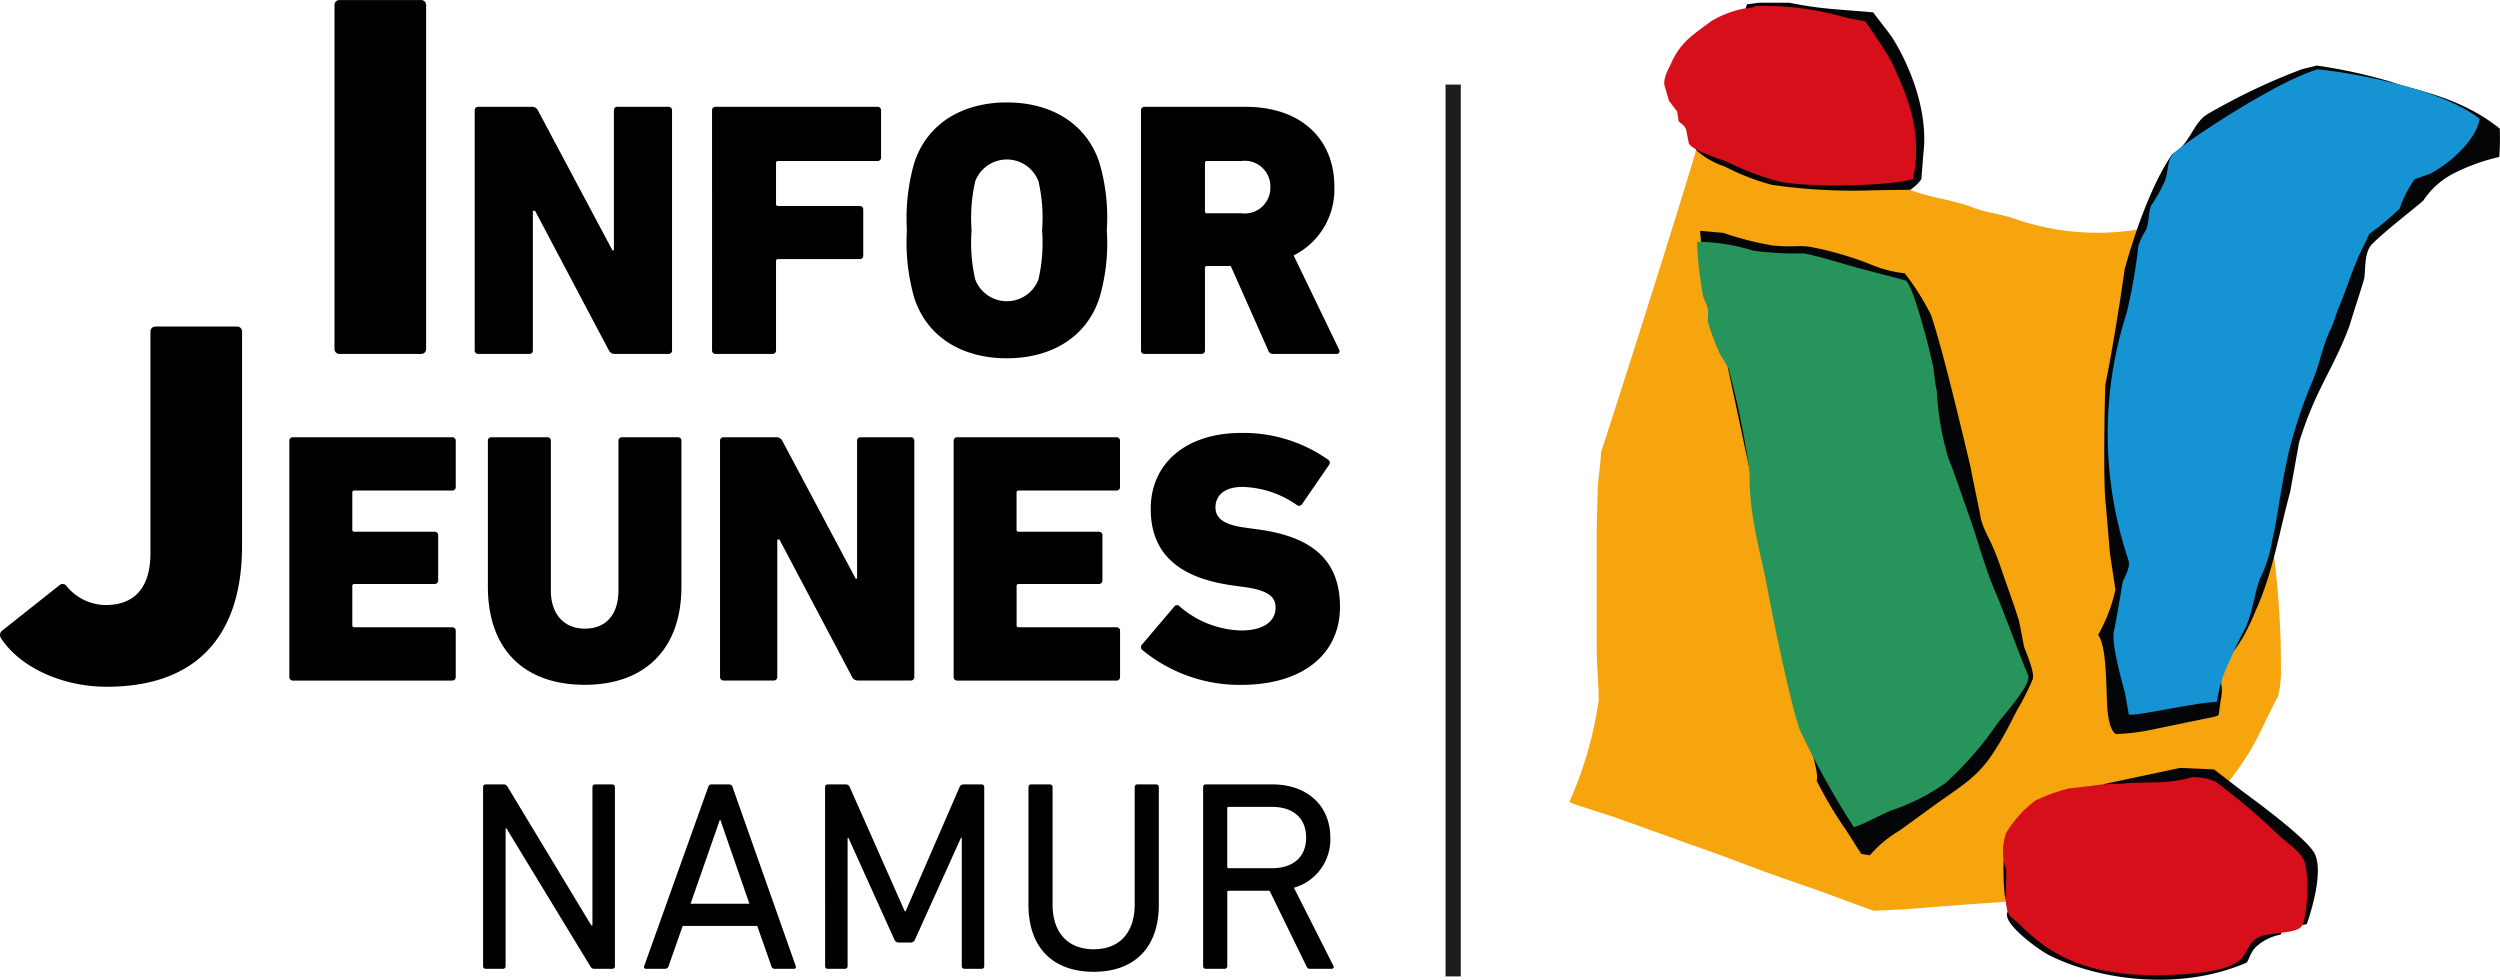
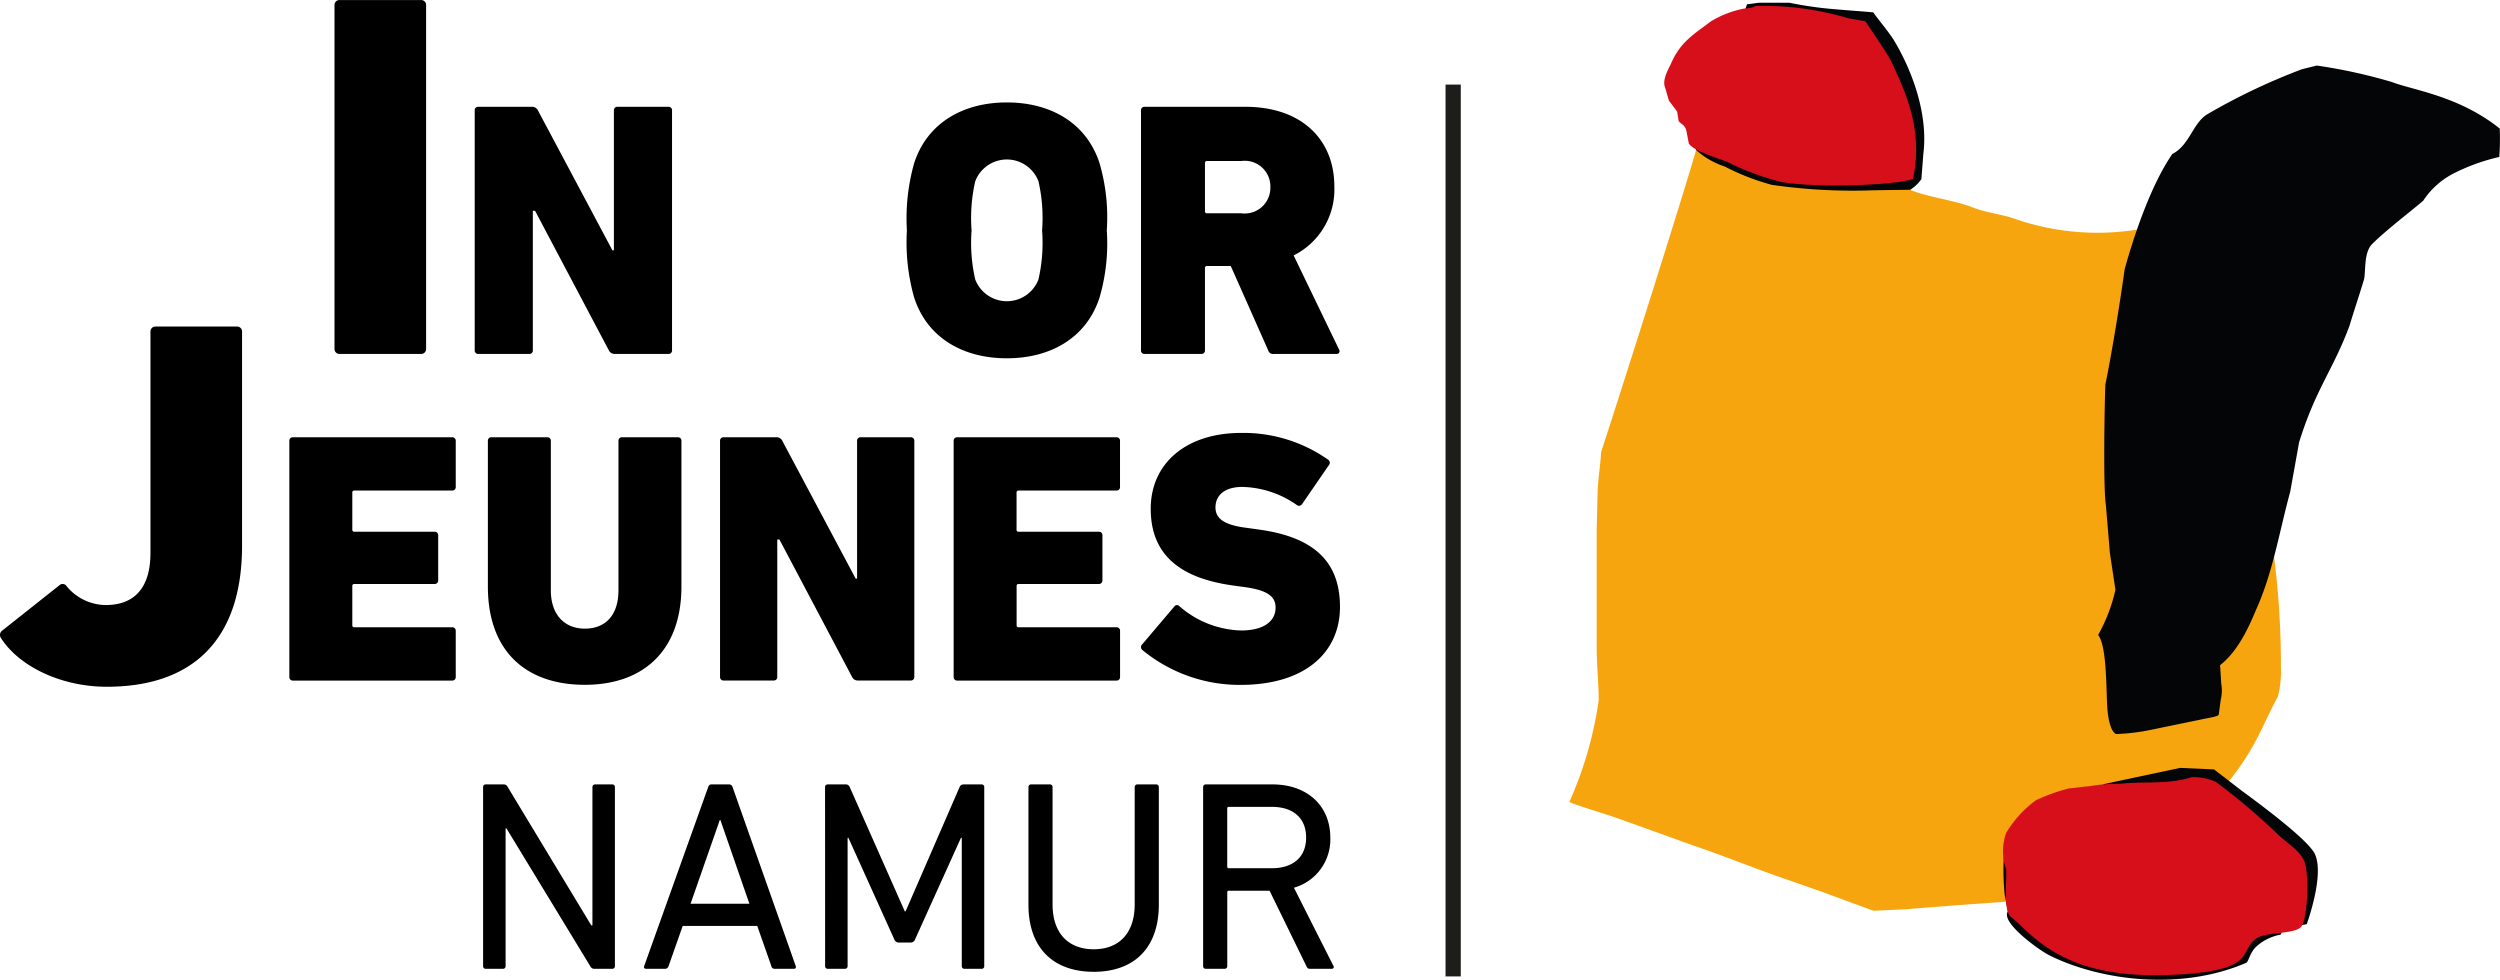
<svg xmlns="http://www.w3.org/2000/svg" width="220" height="86.21" viewBox="0 0 220 86.21">
  <g transform="translate(0.001 0.004)">
    <g transform="translate(-0.001 -0.004)">
      <path d="M28.984.453A.432.432,0,0,1,29.441,0h7.146a.433.433,0,0,1,.458.457V30.684a.433.433,0,0,1-.458.458H29.441a.432.432,0,0,1-.457-.458Z" transform="translate(0.452 0.004)" />
      <path d="M41.133,9.571a.3.3,0,0,1,.32-.321h4.7a.565.565,0,0,1,.544.321l6.556,12.312h.128V9.571A.3.3,0,0,1,53.7,9.25h4.478a.3.3,0,0,1,.32.321V30.678a.3.3,0,0,1-.32.32h-4.7a.561.561,0,0,1-.543-.32L46.442,18.4h-.193V30.678a.3.3,0,0,1-.319.32H41.453a.3.3,0,0,1-.32-.32Z" transform="translate(0.641 0.148)" />
-       <path d="M61.7,9.571a.3.3,0,0,1,.32-.321H76.253a.3.3,0,0,1,.32.321V13.7a.3.3,0,0,1-.32.32H67.522a.17.17,0,0,0-.192.192V17.79a.17.17,0,0,0,.192.192h7.164a.3.3,0,0,1,.32.32v4.03a.3.3,0,0,1-.32.32H67.522a.17.17,0,0,0-.192.192v7.835a.3.3,0,0,1-.32.32H62.021a.3.3,0,0,1-.32-.32Z" transform="translate(0.96 0.148)" />
      <path d="M79.224,26.047a17.845,17.845,0,0,1-.64-5.917,17.845,17.845,0,0,1,.64-5.917c1.152-3.55,4.318-5.341,8.156-5.341s7,1.79,8.156,5.341a17.044,17.044,0,0,1,.639,5.917,17.044,17.044,0,0,1-.639,5.917c-1.152,3.55-4.318,5.341-8.156,5.341S80.375,29.6,79.224,26.047Zm10.938-1.6a14.436,14.436,0,0,0,.319-4.318,14.436,14.436,0,0,0-.319-4.318,2.977,2.977,0,0,0-5.565,0,14.422,14.422,0,0,0-.32,4.318,14.422,14.422,0,0,0,.32,4.318,2.977,2.977,0,0,0,5.565,0Z" transform="translate(1.223 0.142)" />
      <path d="M110.542,31a.432.432,0,0,1-.479-.32l-3.293-7.42h-2.08a.169.169,0,0,0-.191.192v7.228a.3.3,0,0,1-.321.32H99.189a.3.3,0,0,1-.32-.32V9.571a.3.3,0,0,1,.32-.321h8.859c4.989,0,7.836,2.912,7.836,7.005a6.487,6.487,0,0,1-3.582,6.076l4,8.284a.246.246,0,0,1-.224.383Zm-.287-14.68a2.259,2.259,0,0,0-2.558-2.3h-3.007a.169.169,0,0,0-.191.192V18.43a.169.169,0,0,0,.191.192H107.7A2.26,2.26,0,0,0,110.254,16.318Z" transform="translate(1.538 0.148)" />
      <path d="M.142,55.089l5.085-4.03a.414.414,0,0,1,.641.091A4.514,4.514,0,0,0,9.3,52.8c2.565,0,3.939-1.558,3.939-4.581V28.752a.433.433,0,0,1,.458-.459h7.145a.433.433,0,0,1,.458.459V47.577C21.3,55.822,17,59.99,9.395,59.99,5.364,59.99,1.7,58.2.1,55.731A.488.488,0,0,1,.142,55.089Z" transform="translate(0.001 0.444)" />
      <path d="M25.071,38.2a.3.3,0,0,1,.314-.315H39.4a.3.3,0,0,1,.315.315v4.061a.3.3,0,0,1-.315.316H30.8a.166.166,0,0,0-.188.188v3.245a.167.167,0,0,0,.188.189h7.053a.3.3,0,0,1,.316.315v3.967a.3.3,0,0,1-.316.316H30.8a.166.166,0,0,0-.188.188v3.433a.166.166,0,0,0,.188.189h8.6a.3.3,0,0,1,.315.315v4.061a.3.3,0,0,1-.315.315H25.385a.3.3,0,0,1-.314-.315Z" transform="translate(0.391 0.593)" />
      <path d="M42.275,51.012V38.2a.3.3,0,0,1,.315-.315H47.5a.3.3,0,0,1,.316.315V51.357c0,2.142,1.2,3.37,2.991,3.37,1.857,0,2.959-1.228,2.959-3.37V38.2a.3.3,0,0,1,.316-.315h4.911a.3.3,0,0,1,.315.315V51.012c0,5.7-3.4,8.658-8.5,8.658C45.612,59.67,42.275,56.71,42.275,51.012Z" transform="translate(0.658 0.593)" />
      <path d="M62.392,38.2a.3.3,0,0,1,.316-.315h4.628a.556.556,0,0,1,.536.315l6.454,12.123h.126V38.2a.3.3,0,0,1,.315-.315h4.408a.3.3,0,0,1,.315.315V58.977a.3.3,0,0,1-.315.315H74.547a.553.553,0,0,1-.536-.315L67.62,46.886h-.19V58.977a.3.3,0,0,1-.315.315H62.708a.3.3,0,0,1-.316-.315Z" transform="translate(0.971 0.593)" />
      <path d="M82.635,38.2a.3.3,0,0,1,.314-.315H96.96a.3.3,0,0,1,.315.315v4.061a.3.3,0,0,1-.315.316h-8.6a.166.166,0,0,0-.189.188v3.245a.167.167,0,0,0,.189.189h7.053a.3.3,0,0,1,.315.315v3.967a.3.3,0,0,1-.315.316H88.365a.166.166,0,0,0-.189.188v3.433a.167.167,0,0,0,.189.189h8.6a.3.3,0,0,1,.315.315v4.061a.3.3,0,0,1-.315.315H82.949a.3.3,0,0,1-.314-.315Z" transform="translate(1.286 0.593)" />
      <path d="M99,56.622a.328.328,0,0,1-.03-.5l2.833-3.337a.283.283,0,0,1,.441-.031,8.6,8.6,0,0,0,5.447,2.141c1.983,0,3.022-.819,3.022-2.015,0-.914-.6-1.512-2.707-1.8l-1.133-.157c-4.629-.661-7.147-2.739-7.147-6.738s3.117-6.675,7.966-6.675a12.93,12.93,0,0,1,7.651,2.361.315.315,0,0,1,.062.472l-2.361,3.433a.313.313,0,0,1-.441.093,8.652,8.652,0,0,0-4.817-1.606c-1.575,0-2.362.756-2.362,1.8,0,.945.693,1.544,2.74,1.8l1.133.157c4.692.66,7.084,2.739,7.084,6.8,0,3.967-3.022,6.863-8.753,6.863A13.467,13.467,0,0,1,99,56.622Z" transform="translate(1.538 0.587)" />
      <g transform="translate(42.512 69.028)">
        <path d="M41.86,68.206a.226.226,0,0,1,.239-.239h1.527a.389.389,0,0,1,.406.239l7.35,12.17h.1V68.206a.226.226,0,0,1,.239-.239h1.5a.226.226,0,0,1,.239.239V83.955a.226.226,0,0,1-.239.24H51.691a.4.4,0,0,1-.405-.24L43.912,71.833h-.071V83.955a.226.226,0,0,1-.239.24H42.1a.226.226,0,0,1-.239-.24Z" transform="translate(-41.86 -67.967)" />
        <path d="M61.45,68.206c.048-.142.119-.239.286-.239h1.551a.311.311,0,0,1,.311.239l5.56,15.749c.047.144-.024.24-.168.24H67.32a.288.288,0,0,1-.31-.24L65.77,80.424H59.207l-1.241,3.531a.321.321,0,0,1-.31.24H55.986c-.143,0-.214-.1-.168-.24Zm3.627,10.261-2.553-7.373h-.048L59.9,78.467Z" transform="translate(-41.643 -67.967)" />
        <path d="M71.492,68.206a.226.226,0,0,1,.239-.239h1.552a.369.369,0,0,1,.382.239l4.843,10.93h.072l4.749-10.93a.369.369,0,0,1,.382-.239h1.551a.226.226,0,0,1,.239.239V83.955a.226.226,0,0,1-.239.24h-1.5a.226.226,0,0,1-.239-.24V72.669h-.072l-4.033,8.924a.408.408,0,0,1-.429.287h-.955a.42.42,0,0,1-.454-.287l-4.033-8.924h-.071V83.955a.226.226,0,0,1-.239.24h-1.5a.226.226,0,0,1-.239-.24Z" transform="translate(-41.399 -67.967)" />
        <path d="M89.116,78.539V68.206a.226.226,0,0,1,.239-.239H91a.225.225,0,0,1,.238.239V78.514c0,2.625,1.456,3.961,3.628,3.961,2.148,0,3.6-1.335,3.6-3.961V68.206a.226.226,0,0,1,.239-.239h1.647a.226.226,0,0,1,.238.239V78.539c0,3.817-2.171,5.918-5.727,5.918C91.287,84.456,89.116,82.356,89.116,78.539Z" transform="translate(-41.125 -67.967)" />
        <path d="M113.651,84.194c-.168,0-.24-.072-.311-.24L110.1,77.321h-3.58a.126.126,0,0,0-.142.143v6.49a.226.226,0,0,1-.24.24h-1.646a.226.226,0,0,1-.239-.24V68.206a.226.226,0,0,1,.239-.239h5.87c3.03,0,5.083,1.861,5.083,4.678a4.418,4.418,0,0,1-3.2,4.415l3.46,6.849a.17.17,0,0,1-.143.286Zm-.334-11.55c0-1.695-1.122-2.7-3.007-2.7h-3.794a.126.126,0,0,0-.142.143V75.2a.126.126,0,0,0,.142.143h3.794C112.195,75.341,113.317,74.339,113.317,72.645Z" transform="translate(-40.89 -67.967)" />
      </g>
    </g>
    <rect width="1.342" height="78.482" transform="translate(127.206 7.439)" fill="#1d1d1b" />
    <g transform="translate(138.106 0.236)">
      <path d="M197.944,48.315c-.318-2.1-10.386-28.294-10.654-28.556a22.221,22.221,0,0,1-12.355-.786c-1.157-.348-2.416-.5-3.453-.914-1.671-.678-4.406-.953-5.808-1.7-.812.029-17.138-3.919-18.293-4.191-.786,2.968-6.577,21.24-8.6,27.421-.046,1-.252,2.308-.3,3.3q-.043,1.779-.089,3.57V56.675c0,1.709.175,3.075.175,4.784a33.468,33.468,0,0,1-2.575,8.907c.058.134,2.9.991,3.791,1.295,1.5.514,6.263,2.257,7.095,2.539,2.914,1.005,5.266,1.966,7.942,2.9,1.81.63,3.734,1.289,5.622,2.006l2.318.848,2.856-.135c2.994-.25,6.372-.493,9.194-.687,3.945-1.726,18.3-10.412,18.774-10.085a17.45,17.45,0,0,0,1.965-2.62c1.048-1.572,1.77-3.438,2.795-5.334a8.82,8.82,0,0,0,.262-2.489,76.291,76.291,0,0,0-.664-10.29Z" transform="translate(-135.992 -0.046)" fill="#f6a50e" fill-rule="evenodd" />
      <path d="M153.575,16.249a49.321,49.321,0,0,0,8.858.492c1.022-.021,3.383-.048,3.383-.048a3.592,3.592,0,0,0,.98-.934q.088-1.117.175-2.234c.451-3.623-1.095-7.534-2.62-10.037-.417-.682-1.726-2.251-1.781-2.409L159.275.812a33.518,33.518,0,0,1-4.1-.58H152.6c-.349.013-.8.115-1.138.13-.06.073-4.5,12.8-4.516,12.808a7.023,7.023,0,0,0,2.54,1.473,20.625,20.625,0,0,0,4.094,1.6Z" transform="translate(-135.822 -0.232)" fill="#040506" fill-rule="evenodd" />
      <path d="M217.153,11.223c-3.6-2.884-7.63-3.375-9.5-4.1a47.006,47.006,0,0,0-6.6-1.448l-1.3.32a55.148,55.148,0,0,0-8.344,3.97c-1.277.779-1.539,2.705-3.07,3.492-1.817,2.62-3.319,6.962-4.2,10.155-.3,2.235-1.088,7.211-1.694,10.13-.073,1.747-.2,9.061.046,10.617l.349,4.191q.244,1.625.491,3.258a14.773,14.773,0,0,1-1.523,3.979c.742.927.7,4.378.8,6.287.046.836.247,2.167.771,2.429a18.012,18.012,0,0,0,2.886-.332l4.55-.938c.435-.11,1.625-.262,1.608-.445.059-.431.118-.862.174-1.294a3.39,3.39,0,0,0,.045-1.422s-.037-.589-.1-1.632c1.829-1.422,2.813-4.085,3.228-5.019,1.422-3.192,1.978-6.694,2.945-10.258l.778-4.329c1.461-4.715,2.995-6.371,4.439-10.267.386-1.294.884-2.759,1.271-4.053.175-.719-.037-2.359.711-3.122,1.08-1.1,3.343-2.836,4.494-3.812a7.058,7.058,0,0,1,2.64-2.388,17.371,17.371,0,0,1,4.063-1.473,22.235,22.235,0,0,0,.039-2.5Z" transform="translate(-135.28 -0.147)" fill="#040506" fill-rule="evenodd" />
-       <path d="M175.84,56.648c-.175-.812-.282-1.516-.462-2.336-.446-1.461-1.006-2.932-1.473-4.317-1.048-3.112-1.431-3.1-1.874-4.629-.254-1.422-.655-3.148-.909-4.57-1.212-5.078-2.539-10.57-3.47-13.361a21.6,21.6,0,0,0-2.325-3.7,10.608,10.608,0,0,1-2.709-.663,28.839,28.839,0,0,0-5.531-1.647c-1.068-.195-1.68.053-3.453-.148a26.646,26.646,0,0,1-4.265-1.1L147.317,20s.079,1.1.131,1.277c.06,0,2.522,11.729,2.522,11.729s1.37,6.406,1.638,7.726l5.109,24.1c.2,0,1.117,3.149.852,3.537a34.321,34.321,0,0,0,2.587,4.356c.386.579.955,1.518,1.343,2.1.267.06.485.072.753.131a10.281,10.281,0,0,1,2.587-2.16c1.337-.949,2.235-1.638,3.571-2.587,3.31-2.325,4.125-2.685,6.778-7.991a22.413,22.413,0,0,0,1.408-2.784c.169-.6-.579-2.31-.754-2.785Z" transform="translate(-135.816 0.075)" fill="#040506" fill-rule="evenodd" />
      <path d="M201.014,74.123c-.589-1.259-4.831-4.392-6.38-5.532l-2.5-1.921-2.989-.135-6.692,1.422c.042.034-8.777,6.224-8.808,6.2a22.46,22.46,0,0,0,.067,3.545s.311,1.523.265,1.491c-.6.961,2.742,3.375,3.678,3.843,4.242,2.119,11.332,3.215,17.291.662.246-.1.265-.729.829-1.363a4.3,4.3,0,0,1,2.216-1.123l.2-.4a15.811,15.811,0,0,1,2.1-.524s1.59-4.306.721-6.162Z" transform="translate(-135.407 0.799)" fill="#040506" fill-rule="evenodd" />
-       <path d="M201.095,6.01c-3.832,1.117-12.334,6.859-12.77,7.5-.463.674-.349,1.495-.663,2.345A14.636,14.636,0,0,1,186.455,18c-.257.631-.158,1.461-.447,2.141a5.958,5.958,0,0,0-.669,1.383,49.006,49.006,0,0,1-1.025,5.891,34.728,34.728,0,0,0,.134,21.726c.243.729-.349,1.5-.491,2.007-.2,1.146-.5,2.909-.711,4.054-.393.884.432,3.873.93,5.763l.313,1.784c.218.293,5.273-.93,7.762-1.095a11.149,11.149,0,0,1,1.082-3.5,30.553,30.553,0,0,1,1.441-3.012c.785-1.868.812-3.482,1.44-4.683a12.338,12.338,0,0,0,.914-3.077c.491-2.064.655-4.095,1.368-7.381a41.349,41.349,0,0,1,2.234-6.734c.609-1.5.833-3.006,1.505-4.356.332-.662.465-1.332.765-2.026.6-1.383,1.009-2.794,1.625-4.192.224-.609.793-1.584,1.016-2.194a25.128,25.128,0,0,0,2.684-2.226,10.435,10.435,0,0,1,1.309-2.587l1.439-.524c1.631-.873,4-2.908,4.294-4.808C211.573,7.391,202.633,6.107,201.095,6.01Z" transform="translate(-135.267 -0.142)" fill="#1593d2" fill-rule="evenodd" />
      <path d="M154.5,16c3.286.574,10.257.269,11.6-.267.958-4.443-.8-7.891-1.839-10.189-.3-.682-1.838-2.912-2.354-3.685l-1.517-.267A25.975,25.975,0,0,0,152.219.517c-.245.213-.851.175-1.219.274a8.966,8.966,0,0,0-2.681,1.073c-1.537,1.17-2.662,1.788-3.506,3.7-.175.406-.776,1.366-.555,2.05.148.445.226.805.376,1.25l.711.936.134.847c.223.267.538.335.669.8l.223,1.16c.335.648,2.641,1.32,3.437,1.65A23.028,23.028,0,0,0,154.5,16Z" transform="translate(-135.864 -0.228)" fill="#d70f1b" fill-rule="evenodd" />
-       <path d="M176.2,59.155c-.952-2.349-1.842-4.815-2.794-7.161-1.075-2.425-1.625-4.806-2.576-7.407-.523-1.422-1.066-3.154-1.661-4.593a25.287,25.287,0,0,1-1.023-5.983c-.215-.764-.189-1.726-.427-2.553-.327-1.506-.618-2.511-.959-3.685-.315-1.133-1.006-3.319-1.366-3.422-.873-.241-3.334-.873-4.434-1.175-1.451-.406-4.146-1.219-4.6-1.205A28.155,28.155,0,0,1,152,21.729a17.125,17.125,0,0,0-4.944-.786,33.18,33.18,0,0,0,.523,4.773c.062.259.327.738.4,1.022.139.566-.082.943.094,1.477a22.292,22.292,0,0,0,.981,2.589l.759,1.248a76.54,76.54,0,0,1,1.865,9.129c-.051,4.057.976,7.017,1.614,10.5.609,3.351,2.281,11.137,2.873,12.356a72.728,72.728,0,0,0,4.682,8.416c.885-.228,2.191-1.016,3.242-1.44A18.608,18.608,0,0,0,168.9,68.59a29.356,29.356,0,0,0,4.551-5.206c.519-.7,2.985-3.426,2.75-4.23Z" transform="translate(-135.82 0.09)" fill="#27945b" fill-rule="evenodd" />
      <path d="M197.846,72.464a56.338,56.338,0,0,0-5.561-4.716,4.839,4.839,0,0,0-2.113-.408c-2.063.67-4.34.349-6.246.58a15.577,15.577,0,0,0-2.81.223c-.524.014-1.182.157-1.705.175a15.87,15.87,0,0,0-2.98,1.069,9.986,9.986,0,0,0-2.588,2.856,4.772,4.772,0,0,0,0,3.211c.059,1.363-.24,3.186.306,4.075.372.349.573.488.942.831,2.851,2.849,6.494,4.91,14.626,4.3,1.5-.113,3.589-.361,4.567-1.13.827-.653.715-1.4,1.6-2.009.832-.582,3.4-.349,3.927-1.026.569-.731.723-4.63.267-5.763-.371-.913-1.541-1.614-2.229-2.269Z" transform="translate(-135.408 0.811)" fill="#d70f1b" fill-rule="evenodd" />
    </g>
  </g>
</svg>